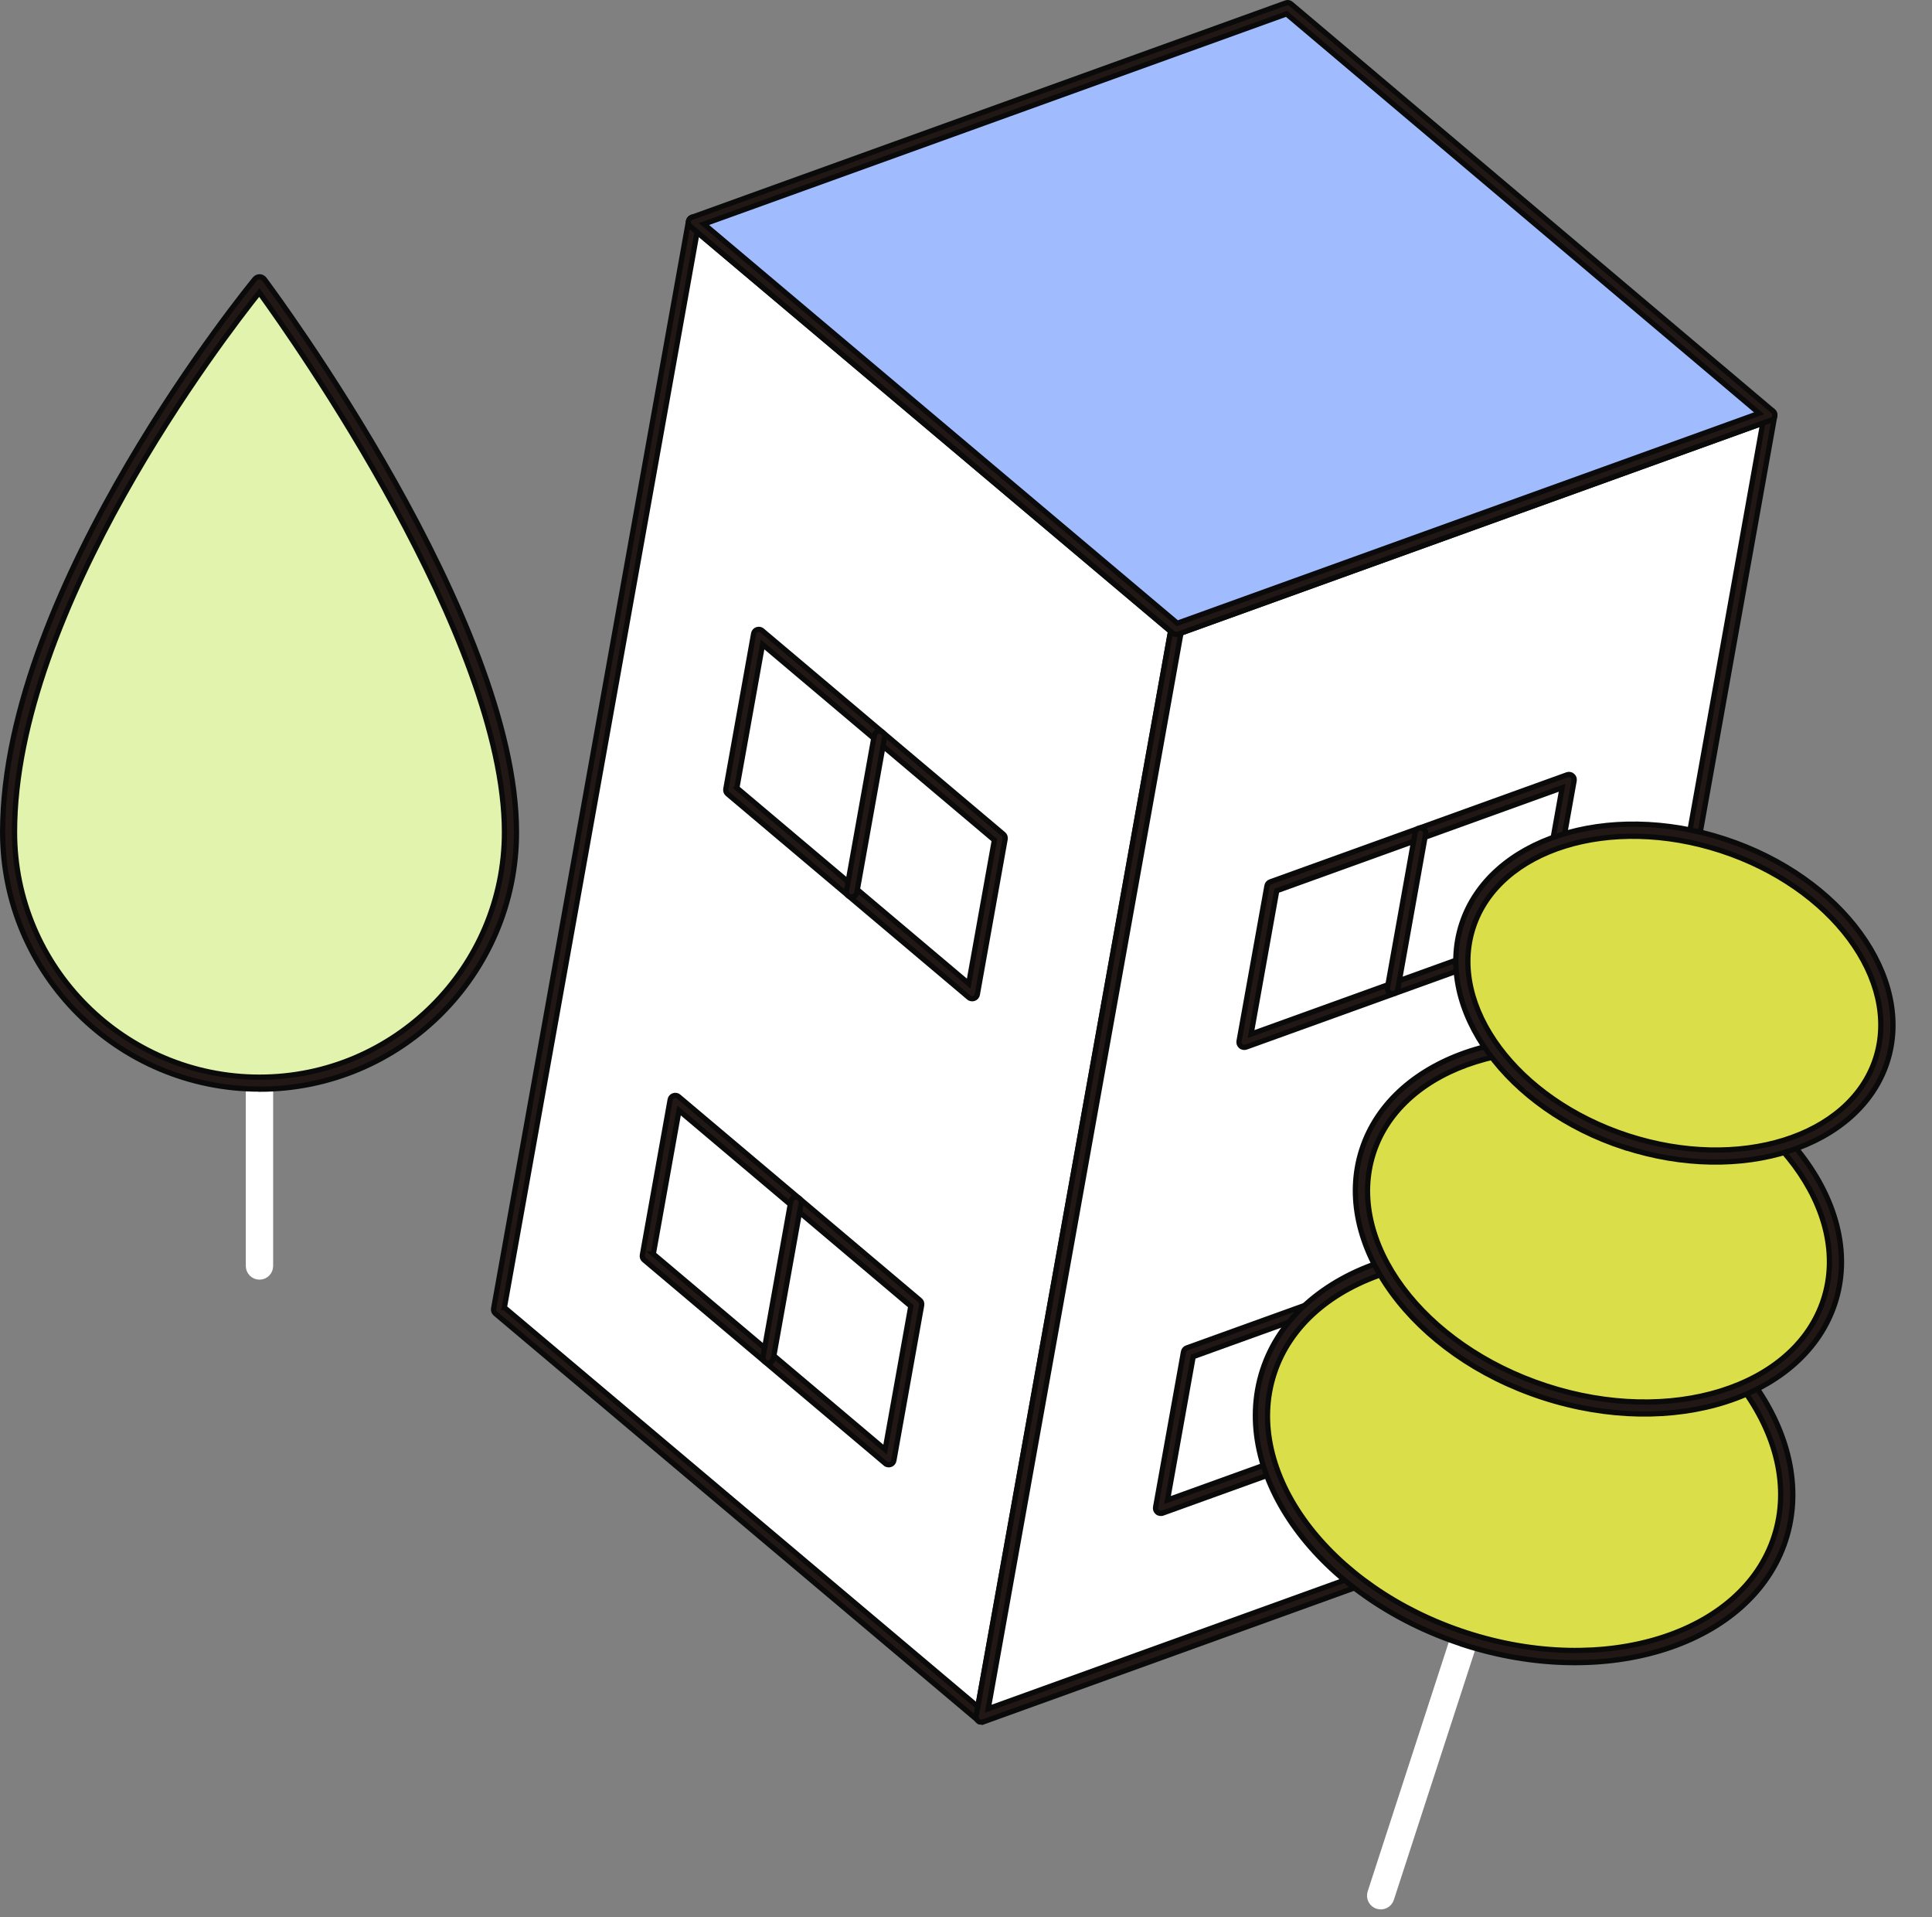
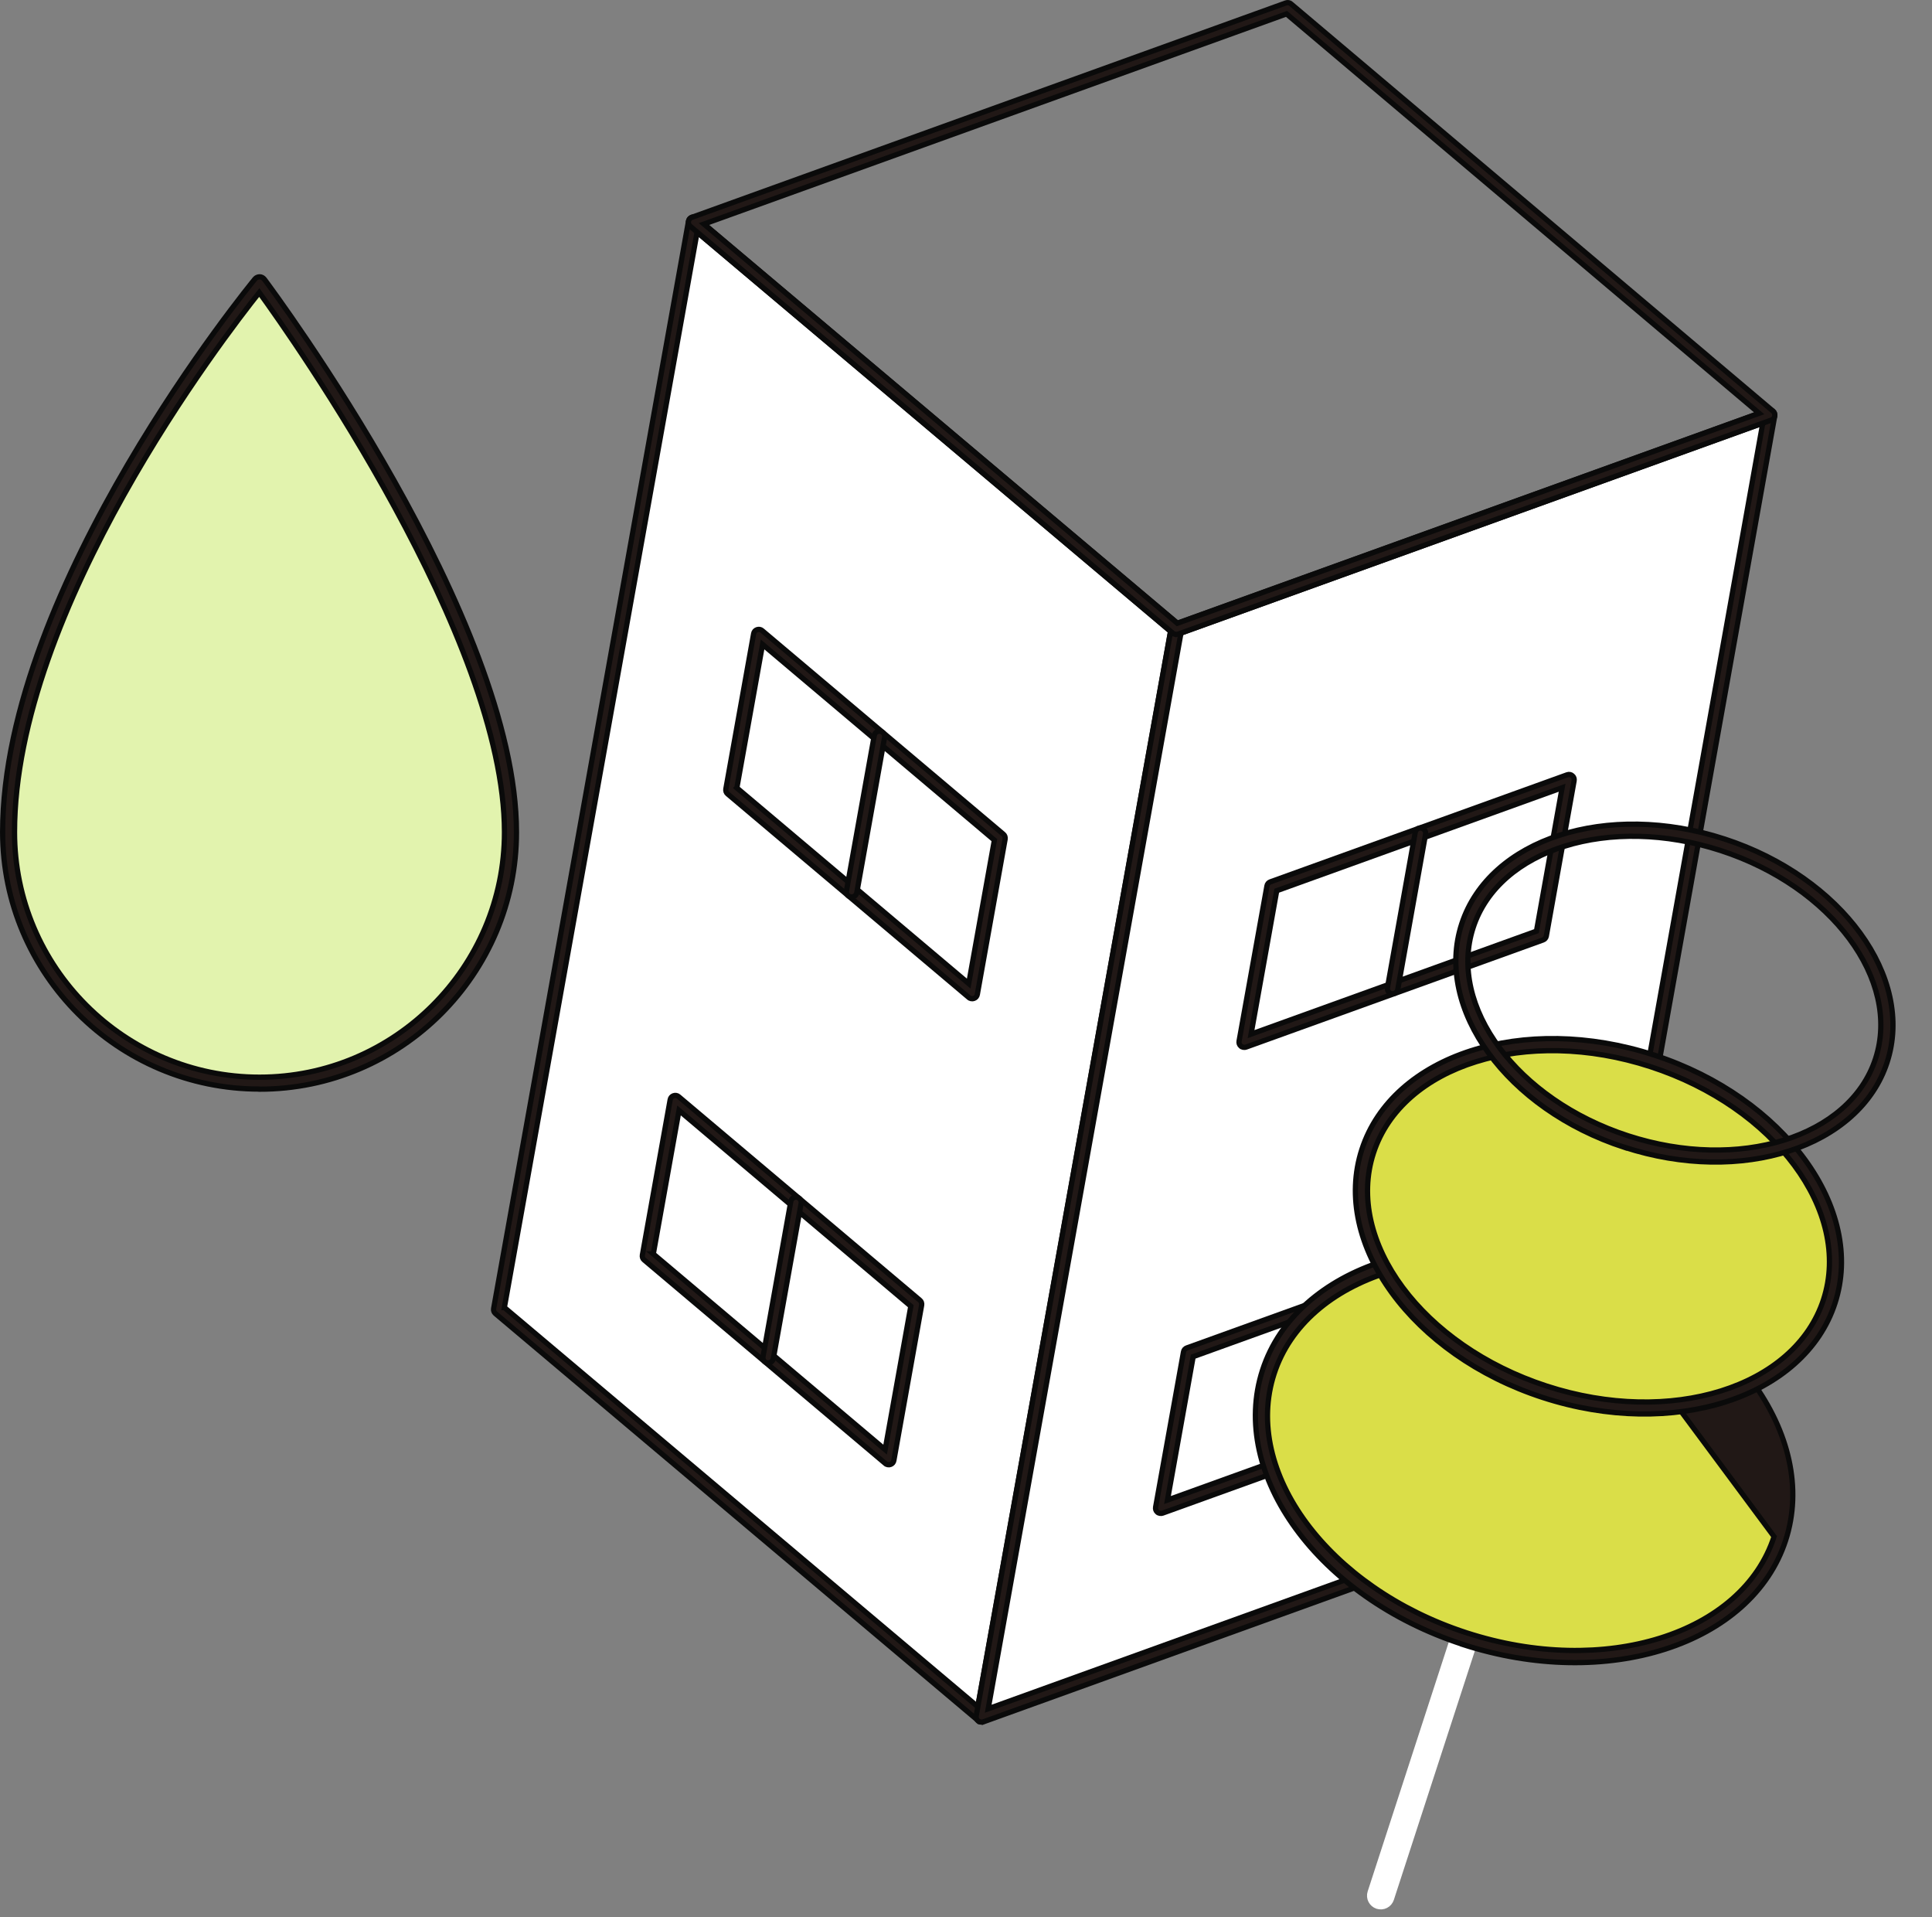
<svg xmlns="http://www.w3.org/2000/svg" width="126" height="125" viewBox="0 0 126 125" fill="none">
  <rect x="0" y="0" width="126" height="125" fill="#808080" stroke="none" />
-   <path d="M16.923 82.936C16.71 82.936 16.531 82.764 16.531 82.545V58.687C16.531 58.474 16.703 58.295 16.923 58.295C17.142 58.295 17.314 58.467 17.314 58.687V82.545C17.314 82.757 17.142 82.936 16.923 82.936Z" fill="white" stroke="white" stroke-miterlimit="10" />
  <path d="M33.292 54.259C33.292 63.294 25.966 70.619 16.931 70.619C7.896 70.619 0.57 63.294 0.57 54.259C0.57 38.138 16.931 18.434 16.931 18.434C16.931 18.434 33.292 40.315 33.292 54.259Z" fill="#E2F3AE" stroke="#0A0A0A" stroke-width="0.343" stroke-miterlimit="10" />
  <path d="M16.924 71.01C7.69 71.01 0.172 63.492 0.172 54.258C0.172 38.186 16.464 18.386 16.629 18.187C16.704 18.097 16.821 18.049 16.938 18.049C17.054 18.049 17.164 18.111 17.24 18.207C17.913 19.107 33.683 40.349 33.683 54.265C33.683 63.499 26.165 71.017 16.931 71.017L16.924 71.01ZM16.91 19.072C14.645 21.908 0.948 39.703 0.948 54.258C0.948 63.067 8.115 70.234 16.924 70.234C25.732 70.234 32.9 63.067 32.9 54.258C32.9 41.633 19.121 22.121 16.91 19.072Z" fill="#211816" stroke="#0A0A0A" stroke-width="0.343" stroke-miterlimit="10" />
  <path d="M64.001 111.922L32.529 85.387L45.237 14.493L76.716 41.028L64.001 111.922Z" fill="white" stroke="#0A0A0A" stroke-width="0.343" stroke-miterlimit="10" />
  <path d="M63.946 112.258C63.884 112.245 63.829 112.224 63.788 112.183L32.309 85.647C32.213 85.565 32.172 85.442 32.193 85.325L44.901 14.424C44.922 14.3 45.004 14.204 45.121 14.163C45.237 14.122 45.361 14.143 45.457 14.225L76.936 40.76C77.032 40.843 77.073 40.966 77.052 41.083L64.344 111.977C64.324 112.101 64.241 112.197 64.124 112.238C64.07 112.258 64.008 112.265 63.946 112.252V112.258ZM32.9 85.256L63.767 111.277L76.338 41.166L45.464 15.138L32.893 85.256H32.9Z" fill="#211816" stroke="#0A0A0A" stroke-width="0.343" stroke-miterlimit="10" />
  <path d="M115.404 27.071L76.717 41.029L64.002 111.943L102.717 97.972L115.404 27.071Z" fill="white" stroke="#0A0A0A" stroke-width="0.343" stroke-miterlimit="10" />
  <path d="M63.94 112.279C63.878 112.266 63.823 112.245 63.782 112.204C63.686 112.128 63.645 112.005 63.665 111.881L76.38 40.967C76.401 40.843 76.483 40.747 76.6 40.706L115.288 26.748C115.404 26.707 115.535 26.727 115.624 26.81C115.72 26.885 115.761 27.009 115.741 27.133L103.053 98.04C103.033 98.164 102.95 98.26 102.833 98.301L64.118 112.273C64.064 112.293 64.002 112.3 63.94 112.286V112.279ZM77.019 41.282L64.448 111.414L102.422 97.711L114.965 27.586L77.019 41.276V41.282Z" fill="#211816" stroke="#0A0A0A" stroke-width="0.343" stroke-miterlimit="10" />
-   <path d="M115.402 27.071L83.972 0.515L45.236 14.493L76.715 41.028L115.402 27.071Z" fill="#A0BCFE" stroke="#0A0A0A" stroke-width="0.343" stroke-miterlimit="10" />
  <path d="M76.653 41.365C76.591 41.351 76.536 41.331 76.495 41.289L45.016 14.754C44.92 14.671 44.879 14.555 44.9 14.431C44.92 14.308 45.003 14.211 45.119 14.17L83.862 0.192C83.978 0.151 84.109 0.171 84.198 0.254L115.629 26.803C115.725 26.878 115.766 27.002 115.746 27.126C115.725 27.249 115.643 27.345 115.526 27.387L76.838 41.344C76.783 41.365 76.722 41.372 76.66 41.358L76.653 41.365ZM45.909 14.61L76.783 40.637L114.729 26.947L83.903 0.906L45.909 14.61Z" fill="#211816" stroke="#0A0A0A" stroke-width="0.343" stroke-miterlimit="10" />
  <path d="M44.043 71.759L42.23 81.885L57.959 95.163L59.772 85.03L44.043 71.759Z" fill="white" stroke="#0A0A0A" stroke-width="0.343" stroke-miterlimit="10" />
  <path d="M57.898 95.5C57.836 95.486 57.781 95.466 57.74 95.424L42.011 82.153C41.914 82.078 41.873 81.954 41.894 81.831L43.706 71.704C43.727 71.58 43.809 71.484 43.926 71.443C44.043 71.402 44.173 71.422 44.263 71.505L59.992 84.776C60.088 84.851 60.129 84.975 60.108 85.099L58.296 95.225C58.275 95.349 58.193 95.445 58.076 95.486C58.021 95.507 57.959 95.514 57.898 95.5ZM42.601 81.755L57.726 94.518L59.401 85.167L44.283 72.404L42.608 81.755H42.601Z" fill="#211816" stroke="#0A0A0A" stroke-width="0.343" stroke-miterlimit="10" />
  <path d="M50.036 88.861C49.851 88.827 49.727 88.648 49.762 88.463L51.574 78.336C51.608 78.151 51.787 78.027 51.972 78.061C52.158 78.096 52.281 78.274 52.247 78.46L50.434 88.586C50.4 88.772 50.222 88.895 50.036 88.861Z" fill="#211816" stroke="#0A0A0A" stroke-width="0.343" stroke-miterlimit="10" />
-   <path d="M49.493 41.378L47.674 51.505L63.403 64.776L65.215 54.65L49.493 41.378Z" fill="white" stroke="#0A0A0A" stroke-width="0.343" stroke-miterlimit="10" />
  <path d="M63.341 65.113C63.279 65.099 63.224 65.078 63.183 65.037L47.454 51.766C47.358 51.691 47.317 51.567 47.337 51.443L49.15 41.317C49.17 41.193 49.253 41.097 49.369 41.056C49.486 41.015 49.617 41.035 49.706 41.117L65.435 54.389C65.531 54.464 65.572 54.588 65.552 54.711L63.739 64.838C63.718 64.962 63.636 65.058 63.519 65.099C63.464 65.12 63.403 65.126 63.341 65.113ZM48.051 51.368L63.176 64.131L64.851 54.78L49.733 42.017L48.058 51.361L48.051 51.368Z" fill="#211816" stroke="#0A0A0A" stroke-width="0.343" stroke-miterlimit="10" />
  <path d="M55.48 58.481C55.294 58.446 55.171 58.268 55.205 58.082L57.017 47.956C57.052 47.77 57.23 47.647 57.416 47.681C57.601 47.715 57.725 47.894 57.69 48.079L55.878 58.206C55.843 58.391 55.665 58.515 55.48 58.481Z" fill="#211816" stroke="#0A0A0A" stroke-width="0.343" stroke-miterlimit="10" />
  <path d="M96.875 81.219L95.055 91.346L75.701 98.328L77.514 88.201L96.875 81.219Z" fill="white" stroke="#0A0A0A" stroke-width="0.343" stroke-miterlimit="10" />
  <path d="M75.639 98.671C75.577 98.658 75.522 98.637 75.481 98.596C75.385 98.52 75.344 98.397 75.365 98.273L77.184 88.147C77.204 88.023 77.287 87.927 77.404 87.886L96.765 80.903C96.881 80.862 97.012 80.883 97.101 80.965C97.197 81.041 97.238 81.164 97.218 81.288L95.405 91.415C95.385 91.538 95.302 91.634 95.186 91.675L75.825 98.658C75.77 98.678 75.708 98.685 75.646 98.671H75.639ZM77.816 88.456L76.14 97.806L94.753 91.092L96.428 81.741L77.816 88.456Z" fill="#211816" stroke="#0A0A0A" stroke-width="0.343" stroke-miterlimit="10" />
  <path d="M85.319 95.177C85.134 95.142 85.01 94.964 85.045 94.779L86.857 84.652C86.892 84.467 87.07 84.343 87.255 84.377C87.441 84.412 87.564 84.59 87.53 84.775L85.718 94.902C85.683 95.088 85.505 95.211 85.319 95.177Z" fill="#211816" stroke="#0A0A0A" stroke-width="0.343" stroke-miterlimit="10" />
  <path d="M102.318 50.833L100.505 60.966L81.144 67.948L82.964 57.815L102.318 50.833Z" fill="white" stroke="#0A0A0A" stroke-width="0.343" stroke-miterlimit="10" />
  <path d="M81.083 68.285C81.021 68.271 80.966 68.251 80.925 68.209C80.829 68.134 80.787 68.01 80.808 67.887L82.627 57.76C82.648 57.636 82.73 57.54 82.847 57.499L102.208 50.517C102.325 50.475 102.455 50.496 102.544 50.578C102.64 50.654 102.682 50.778 102.661 50.901L100.849 61.028C100.828 61.151 100.746 61.248 100.629 61.289L81.268 68.271C81.213 68.292 81.151 68.299 81.089 68.285H81.083ZM83.266 58.076L81.591 67.427L100.203 60.712L101.878 51.361L83.266 58.076Z" fill="#211816" stroke="#0A0A0A" stroke-width="0.343" stroke-miterlimit="10" />
  <path d="M90.761 64.79C90.576 64.756 90.452 64.577 90.486 64.392L92.299 54.265C92.333 54.08 92.512 53.956 92.697 53.991C92.882 54.025 93.006 54.203 92.972 54.389L91.159 64.516C91.125 64.701 90.946 64.825 90.761 64.79Z" fill="#211816" stroke="#0A0A0A" stroke-width="0.343" stroke-miterlimit="10" />
  <path d="M89.926 123.978C89.72 123.909 89.603 123.69 89.672 123.477L97.21 100.305C97.279 100.1 97.499 99.983 97.712 100.051C97.924 100.12 98.034 100.34 97.966 100.553L90.427 123.724C90.359 123.93 90.139 124.047 89.926 123.978Z" fill="white" stroke="white" stroke-miterlimit="10" />
  <path d="M116.099 100.321C118.248 93.719 112.522 85.937 103.31 82.938C94.097 79.94 84.887 82.861 82.739 89.463C80.59 96.064 86.316 103.847 95.528 106.845C104.74 109.844 113.95 106.923 116.099 100.321Z" fill="#DADE48" stroke="#0A0A0A" stroke-width="0.343" stroke-miterlimit="10" />
-   <path d="M95.385 107.212C85.979 104.15 80.129 96.131 82.34 89.327C84.551 82.531 94.005 79.489 103.411 82.551C112.816 85.613 118.666 93.632 116.455 100.436C114.244 107.233 104.791 110.274 95.385 107.219V107.212ZM103.163 83.306C94.176 80.382 85.169 83.196 83.095 89.575C81.015 95.96 86.638 103.532 95.632 106.457C104.619 109.382 113.627 106.567 115.7 100.189C117.78 93.804 112.157 86.231 103.163 83.306Z" fill="#211816" stroke="#0A0A0A" stroke-width="0.343" stroke-miterlimit="10" />
+   <path d="M95.385 107.212C85.979 104.15 80.129 96.131 82.34 89.327C84.551 82.531 94.005 79.489 103.411 82.551C112.816 85.613 118.666 93.632 116.455 100.436C114.244 107.233 104.791 110.274 95.385 107.219V107.212ZM103.163 83.306C94.176 80.382 85.169 83.196 83.095 89.575C81.015 95.96 86.638 103.532 95.632 106.457C104.619 109.382 113.627 106.567 115.7 100.189Z" fill="#211816" stroke="#0A0A0A" stroke-width="0.343" stroke-miterlimit="10" />
  <path d="M119.325 84.866C121.263 78.909 116.095 71.887 107.781 69.18C99.466 66.474 91.154 69.109 89.216 75.065C87.277 81.022 92.445 88.044 100.76 90.75C109.074 93.457 117.386 90.822 119.325 84.866Z" fill="#DADE48" stroke="#0A0A0A" stroke-width="0.343" stroke-miterlimit="10" />
  <path d="M100.614 91.119C92.107 88.352 86.814 81.089 88.819 74.937C90.823 68.779 99.371 66.026 107.878 68.792C116.384 71.559 121.677 78.823 119.673 84.975C117.668 91.133 109.12 93.886 100.614 91.119ZM107.637 69.548C99.543 66.911 91.442 69.445 89.574 75.184C87.707 80.924 92.766 87.734 100.861 90.371C108.956 93.007 117.057 90.474 118.924 84.734C120.792 78.995 115.732 72.184 107.637 69.548Z" fill="#211816" stroke="#0A0A0A" stroke-width="0.343" stroke-miterlimit="10" />
-   <path d="M122.712 69.158C124.451 63.815 119.82 57.516 112.367 55.09C104.914 52.665 97.463 55.03 95.724 60.373C93.984 65.717 98.616 72.015 106.068 74.441C113.521 76.867 120.973 74.501 122.712 69.158Z" fill="#DADE48" stroke="#0A0A0A" stroke-width="0.343" stroke-miterlimit="10" />
  <path d="M105.929 74.807C98.28 72.314 93.522 65.785 95.328 60.238C97.134 54.697 104.823 52.212 112.471 54.704C120.12 57.197 124.877 63.726 123.072 69.266C121.266 74.807 113.577 77.292 105.929 74.8V74.807ZM112.224 55.459C104.988 53.105 97.745 55.356 96.076 60.485C94.408 65.614 98.939 71.697 106.169 74.052C113.405 76.406 120.648 74.154 122.317 69.026C123.985 63.897 119.454 57.814 112.224 55.459Z" fill="#211816" stroke="#0A0A0A" stroke-width="0.343" stroke-miterlimit="10" />
</svg>